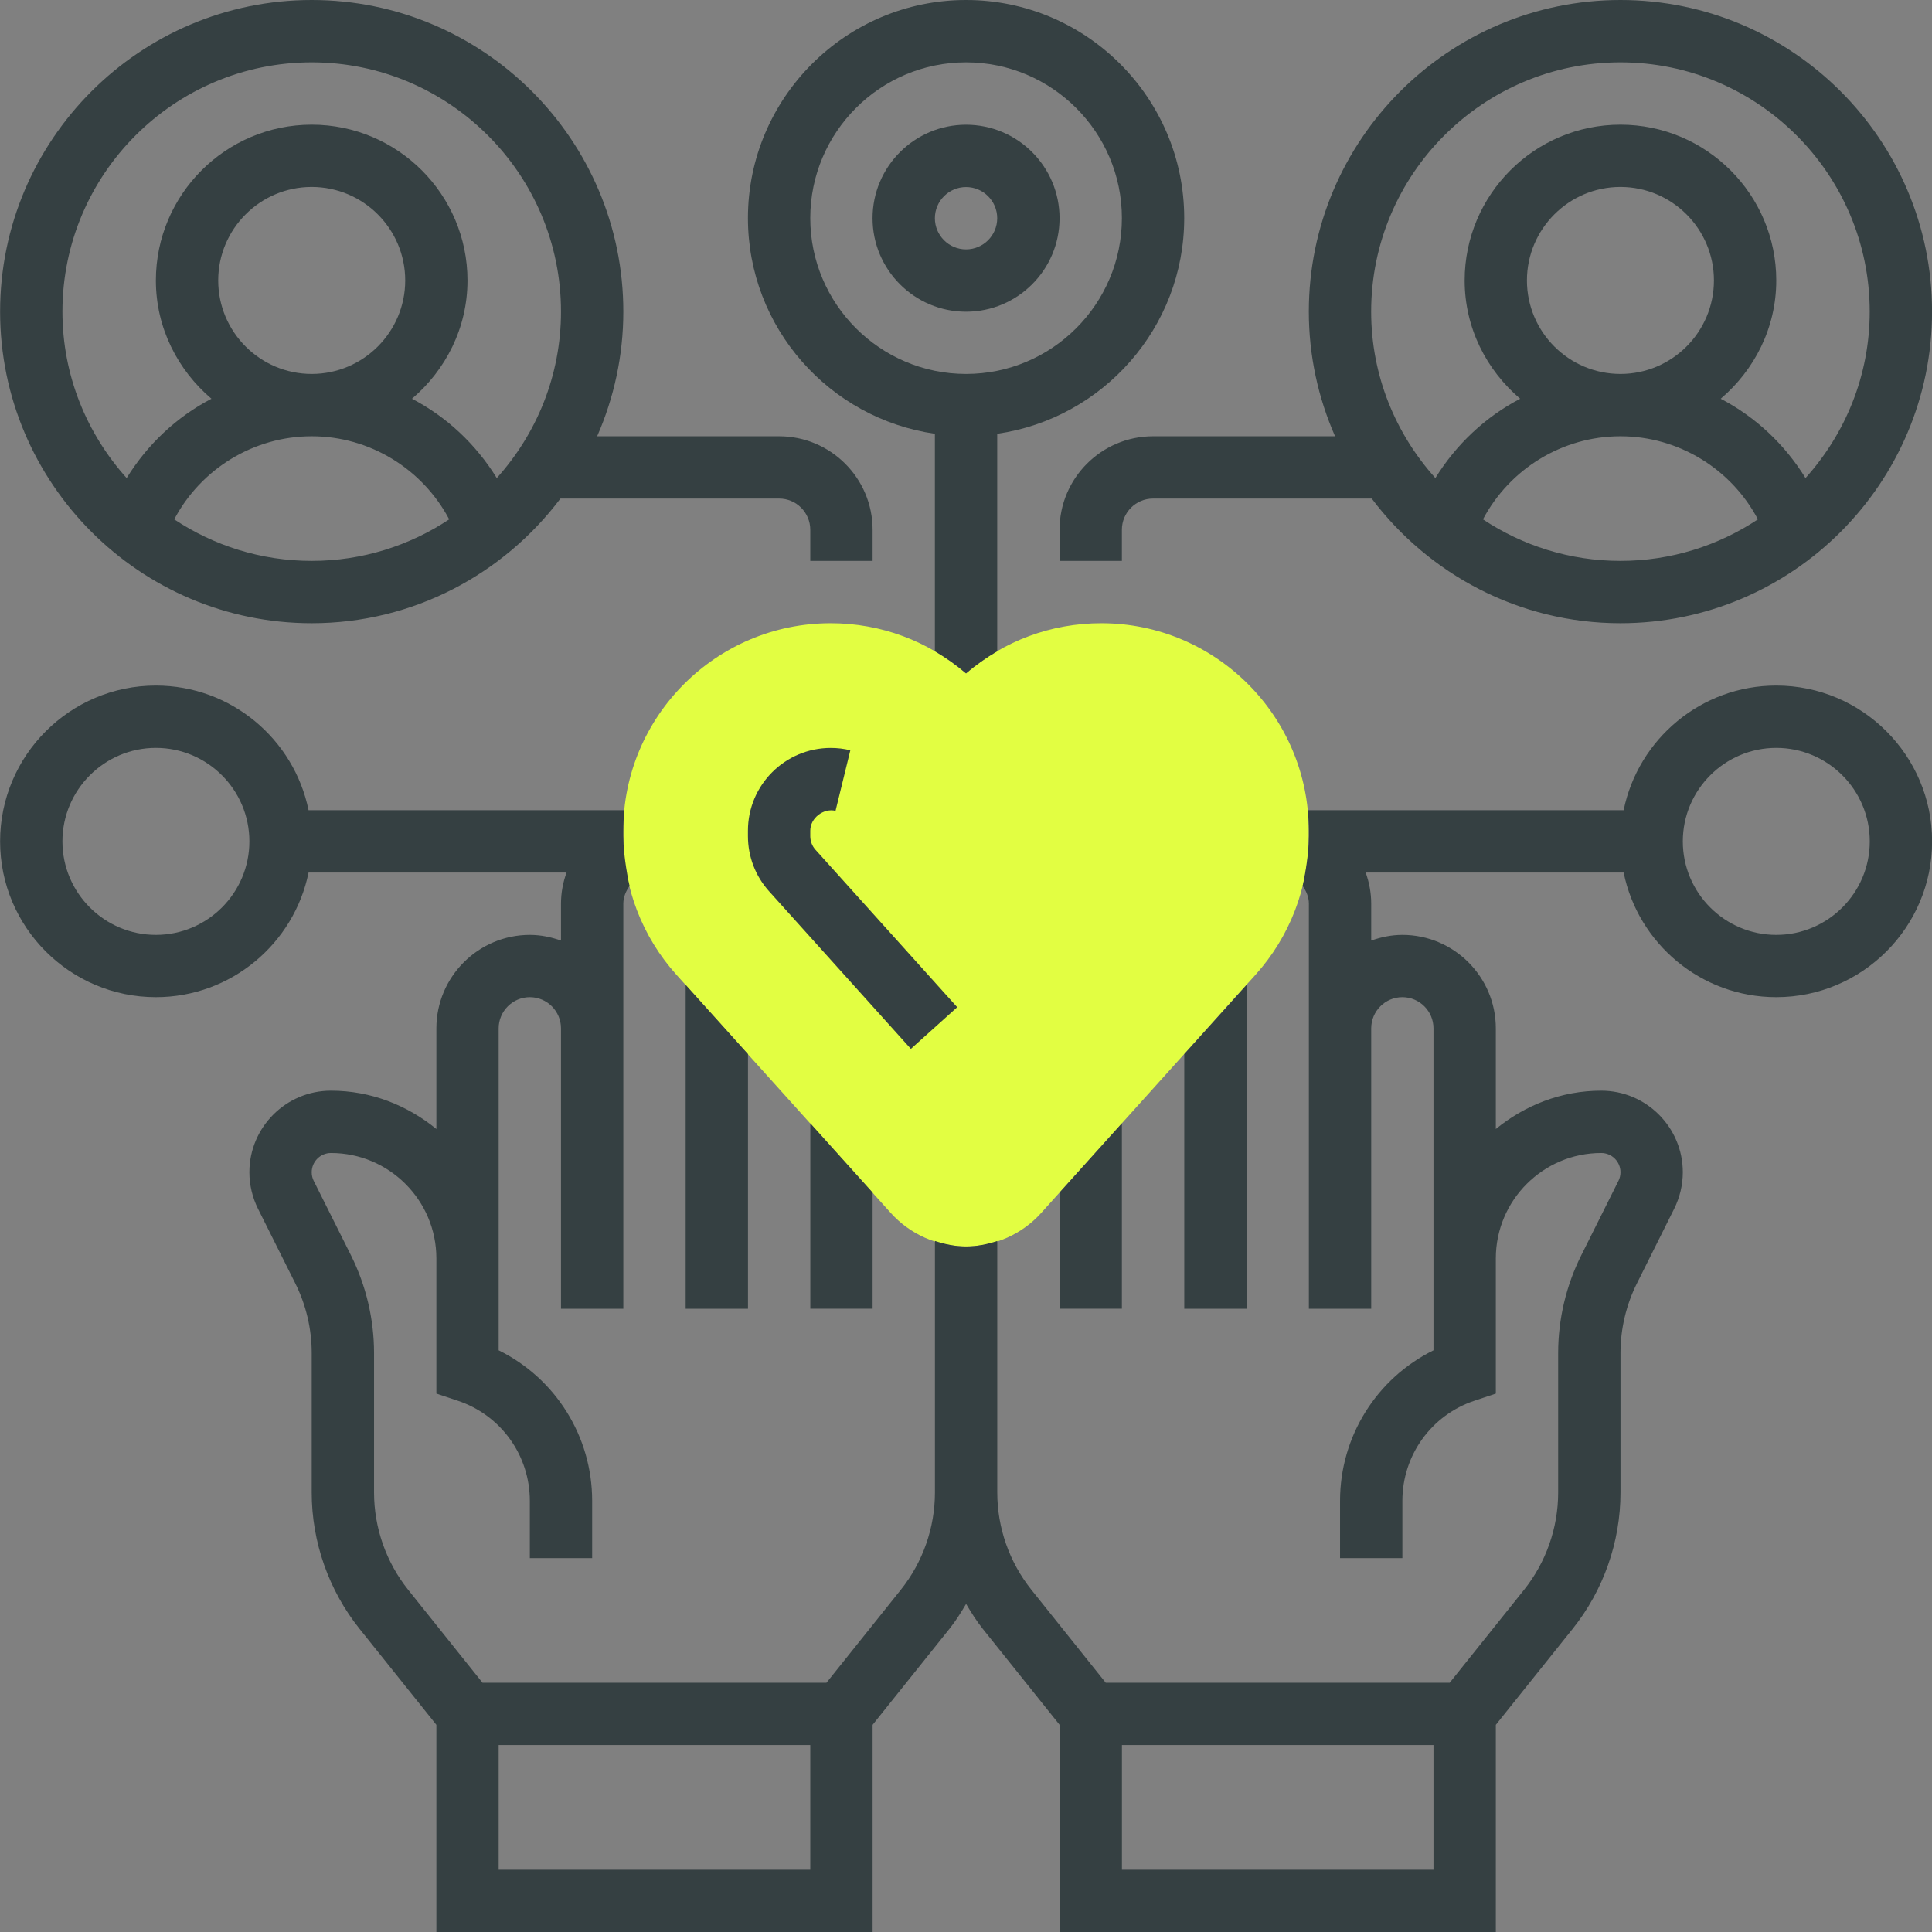
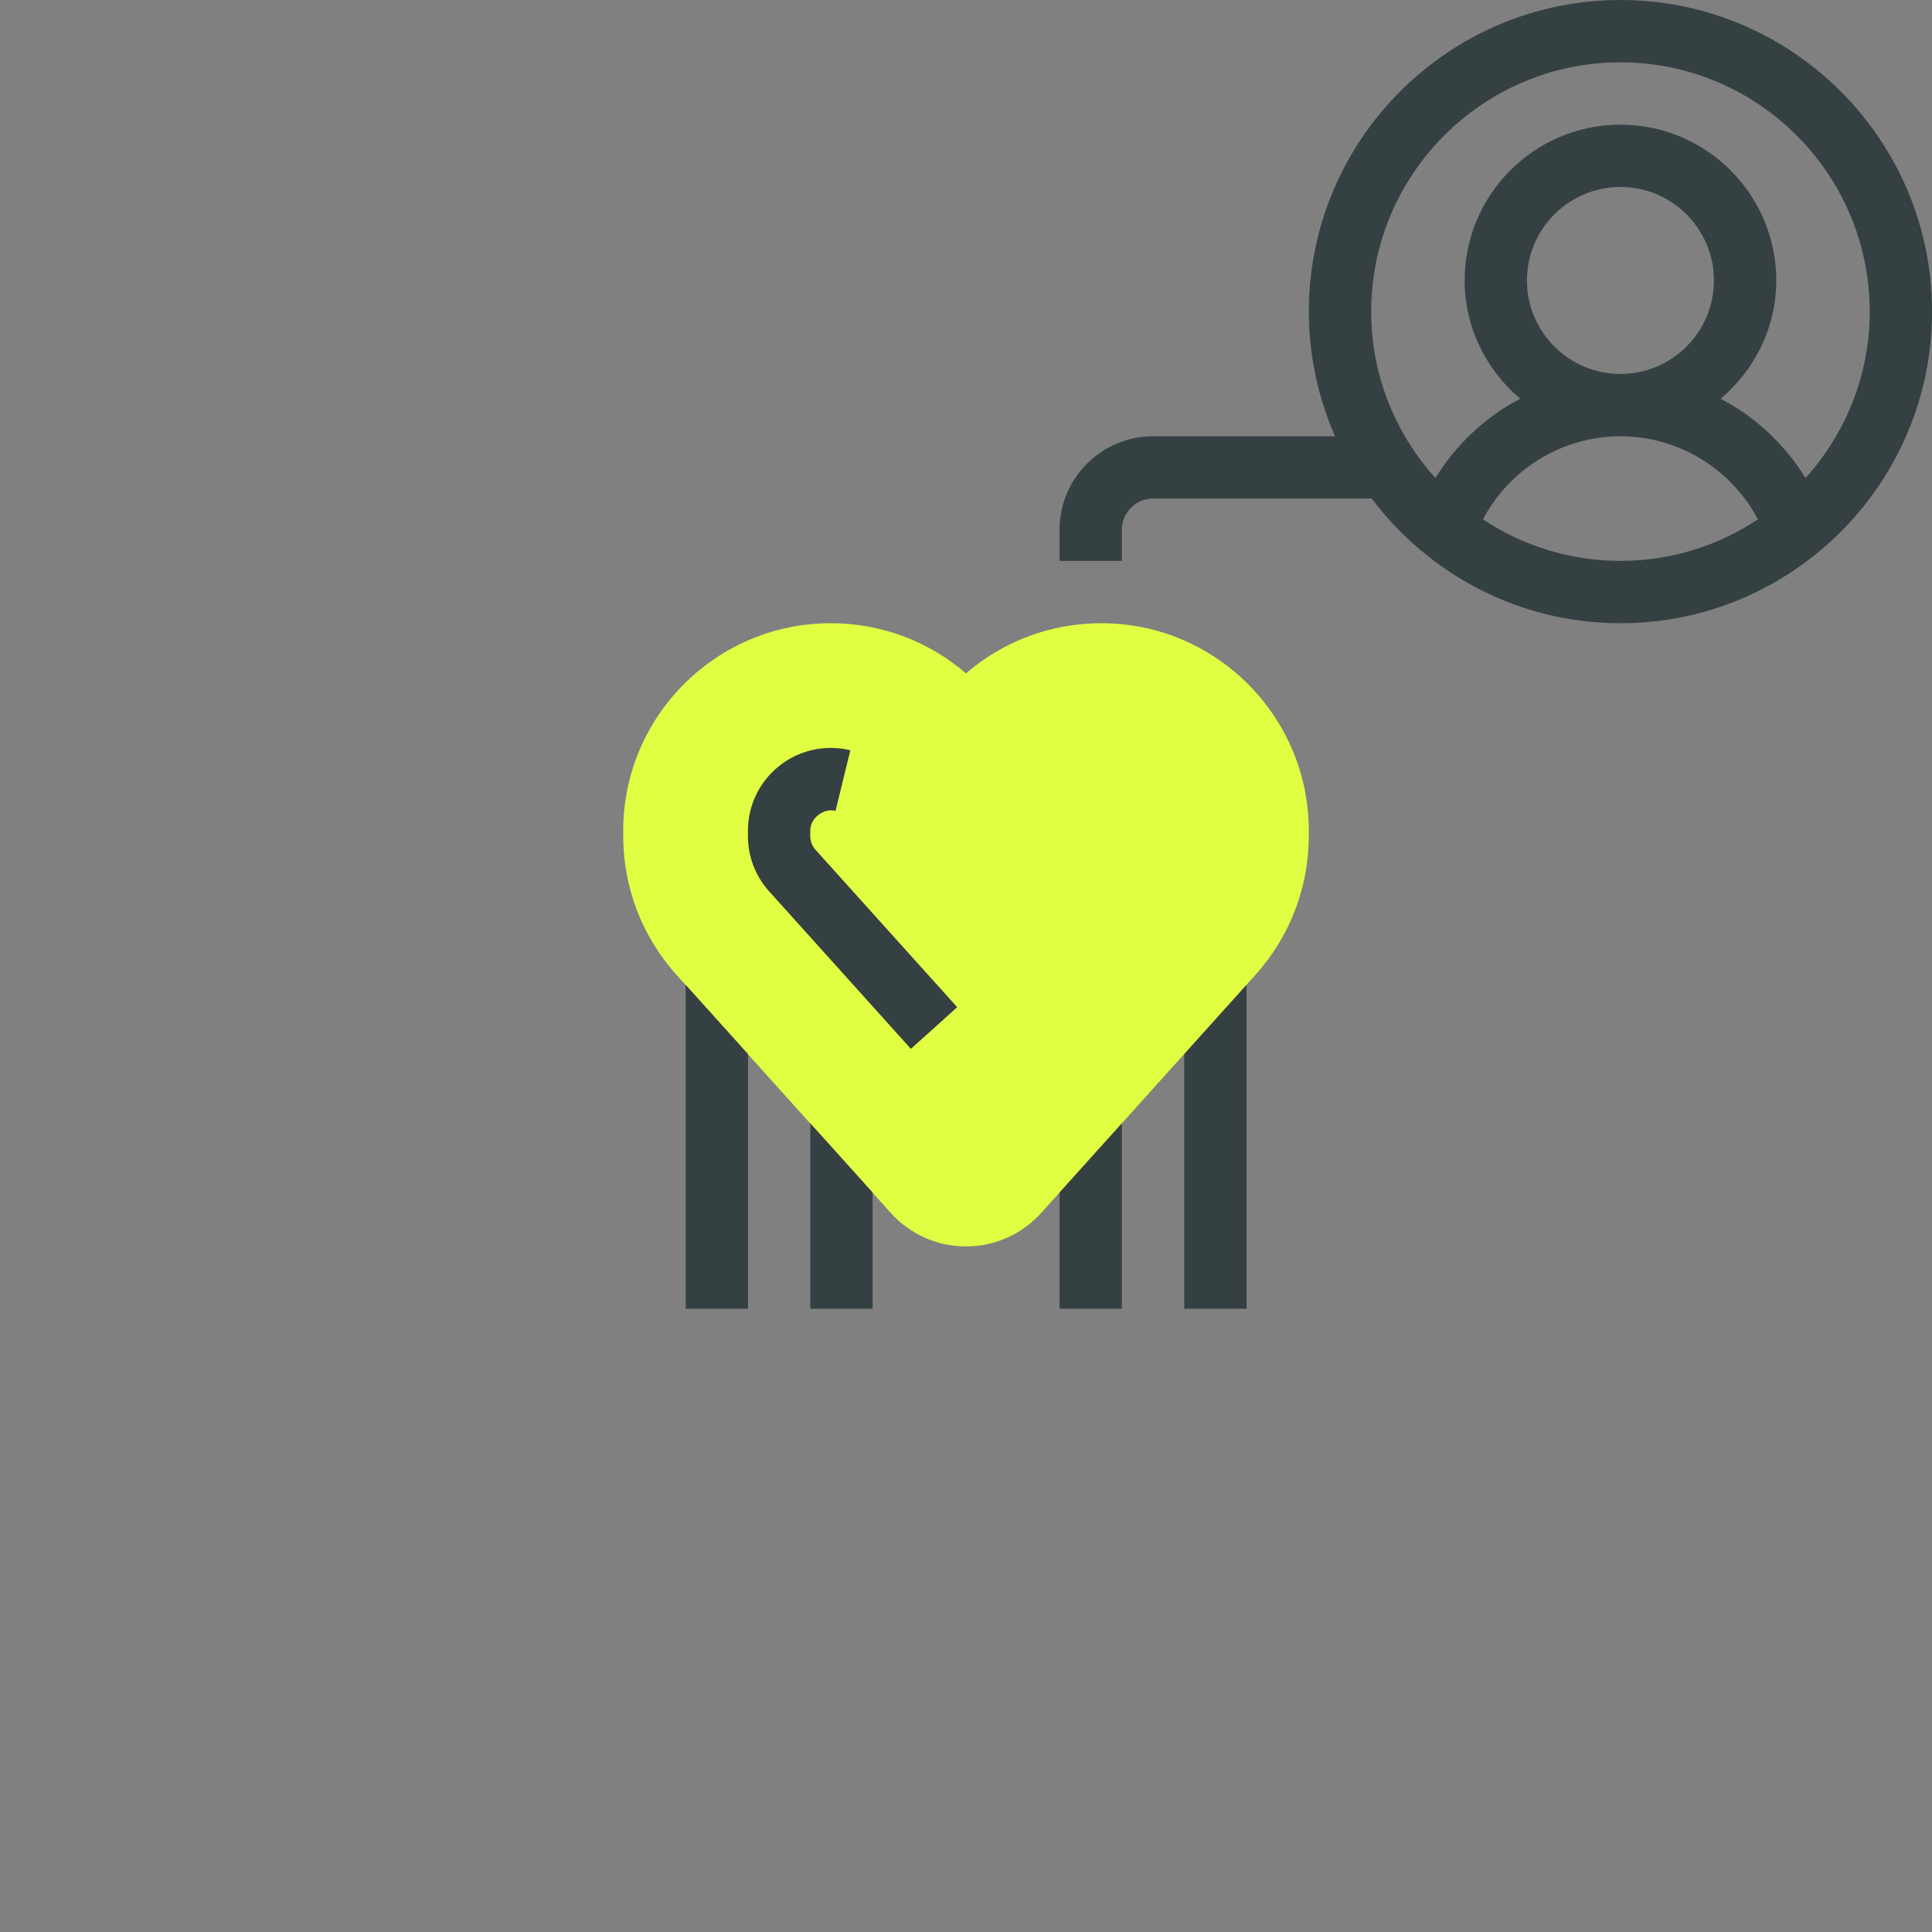
<svg xmlns="http://www.w3.org/2000/svg" width="38" height="38" viewBox="0 0 38 38" fill="none">
  <rect x="0" y="0" width="38" height="38" fill="#808080" stroke="none" />
  <path d="M19 24.516C18.436 24.516 17.898 24.276 17.521 23.858L13.305 19.173C12.629 18.422 12.258 17.453 12.258 16.443V16.338C12.258 14.088 14.088 12.258 16.338 12.258C17.325 12.258 18.259 12.607 19 13.245C19.741 12.606 20.674 12.258 21.662 12.258C23.912 12.258 25.742 14.088 25.742 16.338V16.443C25.742 17.453 25.37 18.422 24.694 19.173L20.478 23.858C20.102 24.276 19.563 24.516 19 24.516Z" fill="#E2FE42" />
  <path d="M24.519 25.742V19.371L23.293 20.733V25.742H24.519Z" fill="#354042" />
  <path d="M14.712 25.742V20.733L13.486 19.371V25.742H14.712Z" fill="#354042" />
  <path d="M17.163 25.741V23.456L15.938 22.094V25.741H17.163Z" fill="#354042" />
  <path d="M20.84 25.741H22.066V22.094L20.84 23.456V25.741Z" fill="#354042" />
-   <path d="M18.388 8.532V12.81C18.604 12.936 18.809 13.08 19.001 13.245C19.193 13.08 19.399 12.936 19.614 12.81V8.532C21.689 8.233 23.292 6.447 23.292 4.29C23.292 1.925 21.366 0 19.001 0C16.636 0 14.711 1.925 14.711 4.29C14.711 6.447 16.313 8.233 18.388 8.532ZM19.001 1.226C20.691 1.226 22.066 2.601 22.066 4.29C22.066 5.98 20.691 7.355 19.001 7.355C17.311 7.355 15.937 5.98 15.937 4.29C15.937 2.601 17.311 1.226 19.001 1.226Z" fill="#354042" />
-   <path d="M19.001 6.131C20.015 6.131 20.84 5.306 20.84 4.292C20.84 3.278 20.015 2.453 19.001 2.453C17.987 2.453 17.162 3.278 17.162 4.292C17.162 5.306 17.987 6.131 19.001 6.131ZM19.001 3.679C19.339 3.679 19.614 3.954 19.614 4.292C19.614 4.63 19.339 4.905 19.001 4.905C18.663 4.905 18.388 4.63 18.388 4.292C18.388 3.954 18.663 3.679 19.001 3.679Z" fill="#354042" />
-   <path d="M34.937 13.484C33.458 13.484 32.22 14.539 31.935 15.936H25.724C25.736 16.068 25.744 16.203 25.744 16.339V16.444C25.744 16.655 25.72 16.863 25.688 17.069C25.669 17.188 25.649 17.308 25.621 17.425C25.692 17.526 25.744 17.642 25.744 17.775V20.226V25.742H26.97V20.226C26.97 19.889 27.244 19.613 27.583 19.613C27.921 19.613 28.195 19.889 28.195 20.226V24.751V25.742V26.559C27.08 27.109 26.357 28.249 26.357 29.519V30.646H27.583V29.519C27.583 28.624 28.153 27.832 29.002 27.55L29.421 27.41V25.742V24.751C29.421 23.608 30.352 22.678 31.494 22.678C31.703 22.678 31.873 22.848 31.873 23.057C31.873 23.115 31.859 23.174 31.833 23.226L31.101 24.691C30.804 25.284 30.647 25.948 30.647 26.611V29.356C30.647 30.049 30.409 30.729 29.975 31.271L28.514 33.097H21.748L20.287 31.27C19.853 30.728 19.615 30.049 19.615 29.356V24.409C19.418 24.473 19.213 24.517 19.002 24.517C18.791 24.517 18.586 24.473 18.389 24.408V29.355C18.389 30.048 18.151 30.728 17.717 31.27L16.256 33.097H9.49L8.029 31.27C7.595 30.728 7.357 30.049 7.357 29.356V26.611C7.357 25.948 7.2 25.285 6.904 24.692L6.171 23.227C6.144 23.174 6.131 23.115 6.131 23.057C6.131 22.848 6.301 22.678 6.51 22.678C7.652 22.678 8.583 23.608 8.583 24.751V25.742V27.41L9.002 27.55C9.851 27.832 10.421 28.624 10.421 29.519V30.646H11.647V29.519C11.647 28.249 10.924 27.109 9.808 26.559V25.742V24.751V20.226C9.808 19.889 10.083 19.613 10.421 19.613C10.76 19.613 11.034 19.889 11.034 20.226V25.742H12.26V20.226V17.775C12.26 17.642 12.312 17.526 12.383 17.425C12.354 17.308 12.335 17.189 12.316 17.069C12.284 16.863 12.26 16.655 12.26 16.444V16.339C12.26 16.203 12.267 16.068 12.28 15.936H6.069C5.784 14.539 4.546 13.484 3.066 13.484C1.377 13.484 0.002 14.859 0.002 16.549C0.002 18.239 1.377 19.613 3.066 19.613C4.546 19.613 5.784 18.559 6.069 17.162H11.143C11.074 17.354 11.034 17.559 11.034 17.775V18.5C10.842 18.432 10.637 18.388 10.421 18.388C9.408 18.388 8.583 19.213 8.583 20.226V22.206C8.014 21.742 7.299 21.452 6.51 21.452C5.625 21.452 4.905 22.172 4.905 23.057C4.905 23.304 4.964 23.552 5.074 23.774L5.807 25.24C6.019 25.663 6.131 26.137 6.131 26.611V29.356C6.131 30.326 6.465 31.278 7.071 32.036L8.583 33.925V38.001H17.163V33.925L18.675 32.036C18.799 31.882 18.902 31.715 19.002 31.547C19.102 31.715 19.206 31.882 19.329 32.036L20.841 33.925V38.001H29.421V33.925L30.933 32.036C31.539 31.278 31.873 30.326 31.873 29.356V26.611C31.873 26.138 31.985 25.664 32.197 25.241L32.929 23.775C33.04 23.552 33.099 23.304 33.099 23.057C33.099 22.172 32.379 21.452 31.494 21.452C30.705 21.452 29.989 21.742 29.421 22.206V20.226C29.421 19.213 28.596 18.388 27.583 18.388C27.367 18.388 27.162 18.432 26.97 18.5V17.775C26.97 17.559 26.93 17.354 26.861 17.162H31.935C32.22 18.559 33.457 19.613 34.937 19.613C36.627 19.613 38.002 18.239 38.002 16.549C38.002 14.859 36.627 13.484 34.937 13.484ZM3.066 18.388C2.053 18.388 1.228 17.563 1.228 16.549C1.228 15.535 2.053 14.71 3.066 14.71C4.08 14.71 4.905 15.535 4.905 16.549C4.905 17.563 4.08 18.388 3.066 18.388ZM15.937 36.775H9.808V34.323H15.937V36.775ZM28.195 36.775H22.067V34.323H28.195V36.775ZM34.937 18.388C33.924 18.388 33.099 17.563 33.099 16.549C33.099 15.535 33.924 14.71 34.937 14.71C35.951 14.71 36.776 15.535 36.776 16.549C36.776 17.563 35.951 18.388 34.937 18.388Z" fill="#354042" />
  <path d="M22.679 8.581C21.665 8.581 20.84 9.406 20.84 10.419V11.032H22.066V10.419C22.066 10.082 22.34 9.806 22.679 9.806H26.98C28.1 11.291 29.873 12.258 31.872 12.258C35.252 12.258 38.001 9.509 38.001 6.129C38.001 2.749 35.252 0 31.872 0C28.493 0 25.743 2.749 25.743 6.129C25.743 7.001 25.929 7.829 26.259 8.581H22.679ZM29.168 10.215C29.693 9.223 30.729 8.581 31.872 8.581C33.015 8.581 34.052 9.223 34.576 10.215C33.8 10.73 32.871 11.032 31.872 11.032C30.873 11.032 29.944 10.73 29.168 10.215ZM30.033 5.516C30.033 4.502 30.858 3.677 31.872 3.677C32.886 3.677 33.711 4.502 33.711 5.516C33.711 6.53 32.886 7.355 31.872 7.355C30.858 7.355 30.033 6.53 30.033 5.516ZM31.872 1.226C34.576 1.226 36.775 3.426 36.775 6.129C36.775 7.388 36.294 8.533 35.512 9.403C35.102 8.737 34.526 8.198 33.844 7.843C34.506 7.28 34.937 6.451 34.937 5.516C34.937 3.826 33.562 2.452 31.872 2.452C30.182 2.452 28.808 3.826 28.808 5.516C28.808 6.451 29.238 7.28 29.9 7.843C29.218 8.198 28.643 8.738 28.232 9.403C27.45 8.533 26.969 7.388 26.969 6.129C26.969 3.426 29.169 1.226 31.872 1.226Z" fill="#354042" />
-   <path d="M6.131 12.258C8.13 12.258 9.903 11.291 11.023 9.806H15.325C15.663 9.806 15.937 10.082 15.937 10.419V11.032H17.163V10.419C17.163 9.406 16.338 8.581 15.325 8.581H11.745C12.074 7.829 12.26 7.001 12.26 6.129C12.26 2.749 9.511 0 6.131 0C2.751 0 0.002 2.749 0.002 6.129C0.002 9.509 2.751 12.258 6.131 12.258ZM3.427 10.215C3.951 9.223 4.988 8.581 6.131 8.581C7.274 8.581 8.31 9.223 8.835 10.215C8.059 10.73 7.13 11.032 6.131 11.032C5.132 11.032 4.203 10.73 3.427 10.215ZM4.292 5.516C4.292 4.502 5.117 3.677 6.131 3.677C7.145 3.677 7.97 4.502 7.97 5.516C7.97 6.53 7.145 7.355 6.131 7.355C5.117 7.355 4.292 6.53 4.292 5.516ZM6.131 1.226C8.835 1.226 11.034 3.426 11.034 6.129C11.034 7.388 10.553 8.533 9.771 9.403C9.36 8.737 8.785 8.198 8.103 7.843C8.765 7.28 9.195 6.451 9.195 5.516C9.195 3.826 7.821 2.452 6.131 2.452C4.441 2.452 3.066 3.826 3.066 5.516C3.066 6.451 3.497 7.28 4.159 7.843C3.477 8.198 2.902 8.738 2.491 9.403C1.709 8.533 1.228 7.388 1.228 6.129C1.228 3.426 3.427 1.226 6.131 1.226Z" fill="#354042" />
  <path d="M18.827 19.81L16.04 16.714C15.973 16.64 15.937 16.544 15.937 16.445V16.339C15.937 16.084 16.204 15.891 16.434 15.948L16.725 14.757C16.599 14.726 16.47 14.711 16.339 14.711C15.441 14.711 14.711 15.441 14.711 16.339V16.445C14.711 16.848 14.859 17.235 15.13 17.534L17.916 20.63L18.827 19.81Z" fill="#354042" />
</svg>